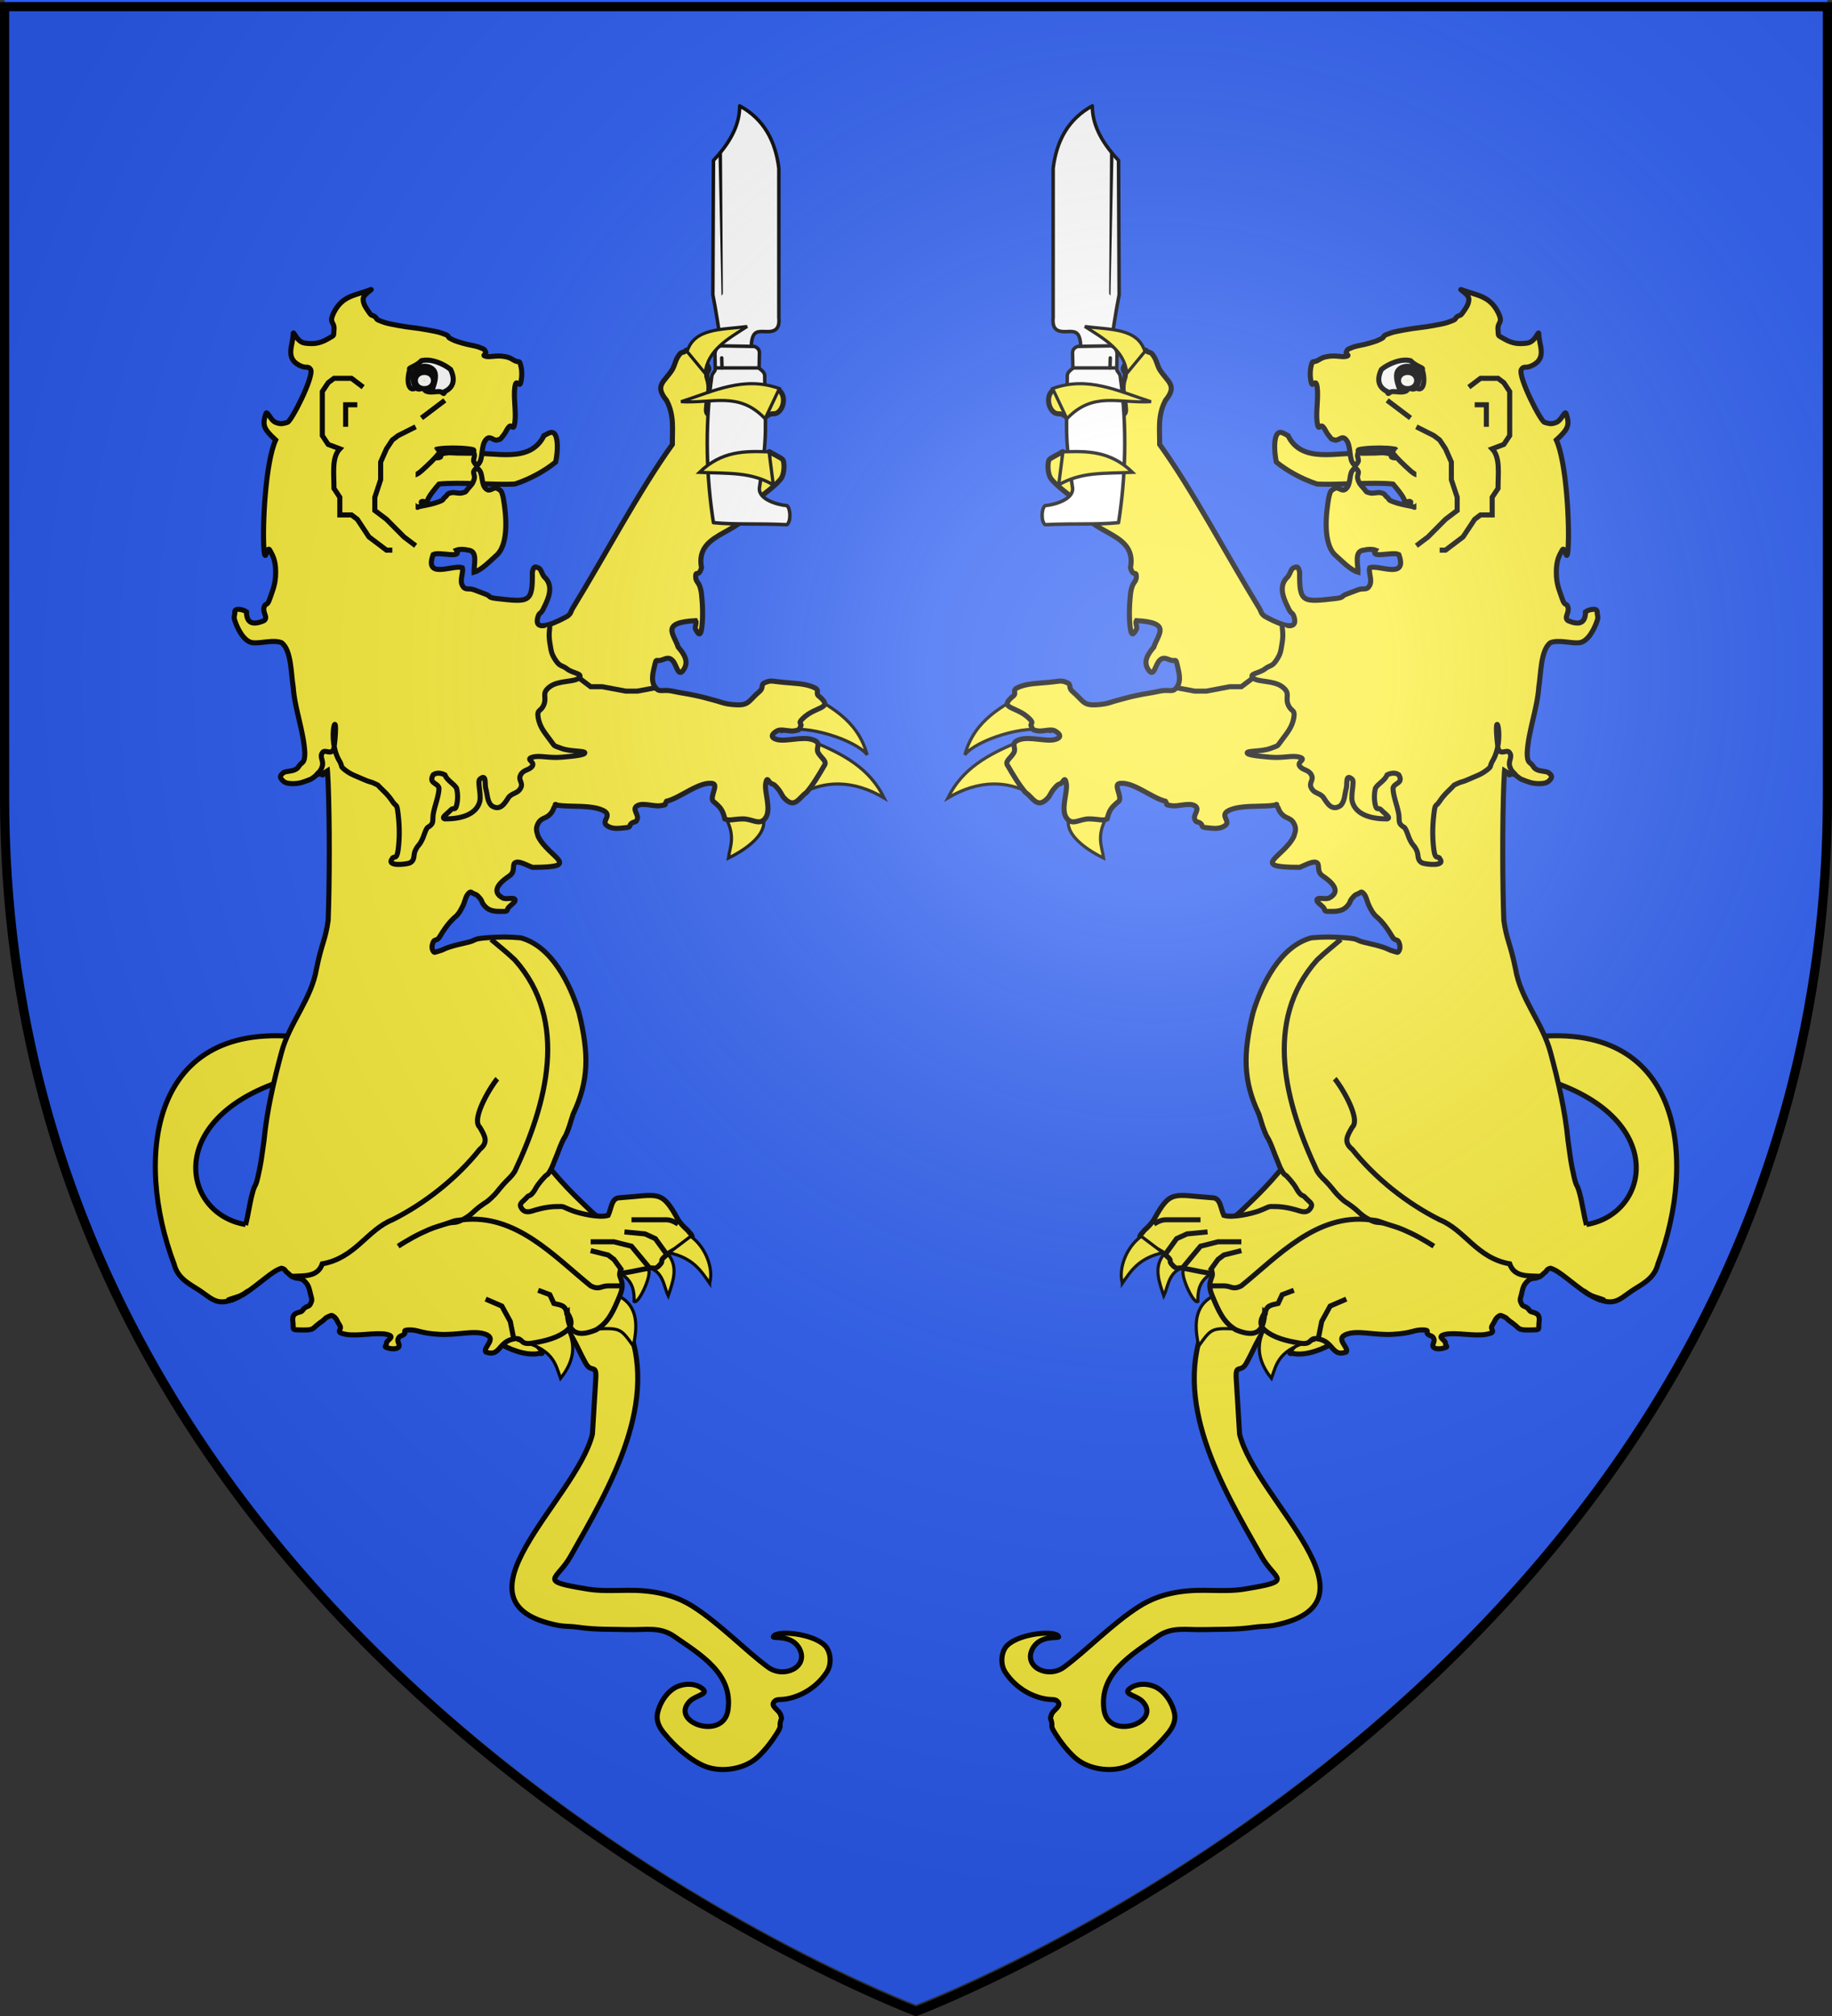
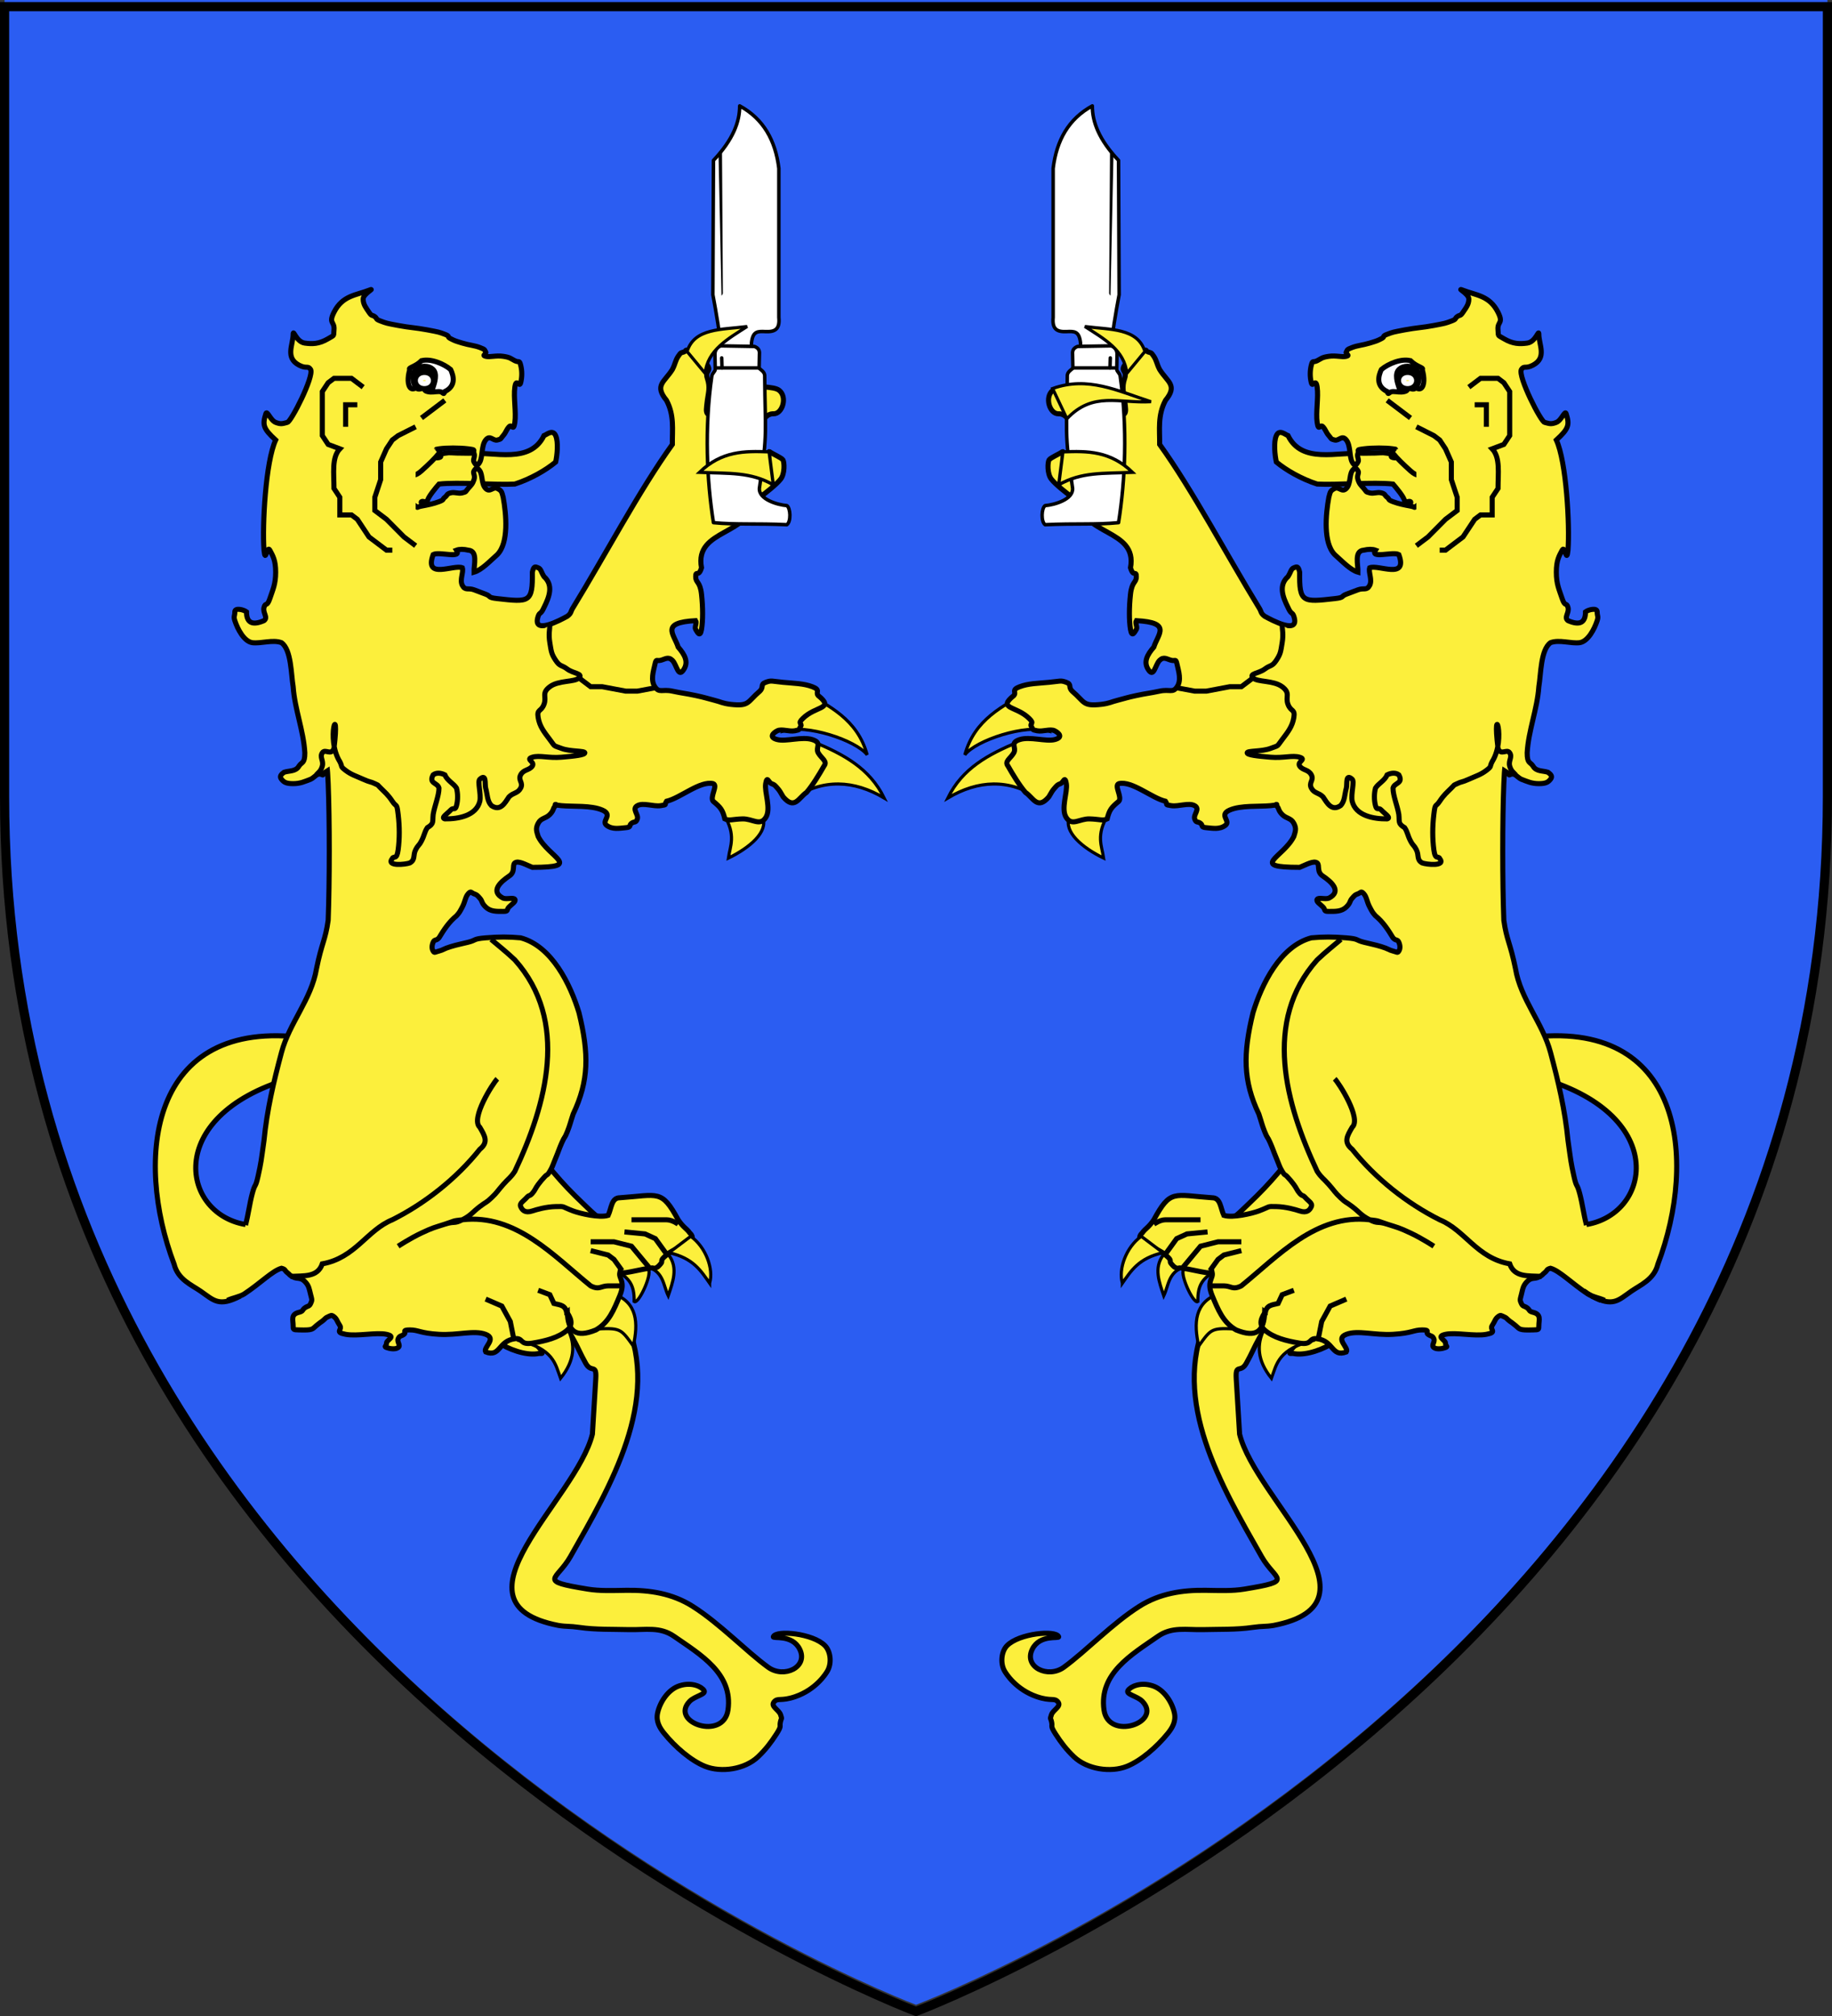
<svg xmlns="http://www.w3.org/2000/svg" xmlns:xlink="http://www.w3.org/1999/xlink" width="600" height="660" version="1.0">
  <rect width="100%" height="100%" fill="#333333" stroke="none" />
  <desc>Flag of Canton of Valais (Wallis)</desc>
  <defs>
    <radialGradient xlink:href="#b" id="c" cx="221.445" cy="226.331" r="300" fx="221.445" fy="226.331" gradientTransform="matrix(-1.353 0 0 1.349 677.63 -85.747)" gradientUnits="userSpaceOnUse" />
    <linearGradient id="b">
      <stop offset="0" style="stop-color:white;stop-opacity:.314" />
      <stop offset=".19" style="stop-color:white;stop-opacity:.251" />
      <stop offset=".6" style="stop-color:#6b6b6b;stop-opacity:.125" />
      <stop offset="1" style="stop-color:black;stop-opacity:.125" />
    </linearGradient>
  </defs>
  <g style="opacity:1;display:inline">
    <path d="M300 656.323s298.5-112.32 298.5-397.772V0H1.5V258.55C1.5 544.003 300 656.323 300 656.323" style="fill:#2b5df2;fill-opacity:1;fill-rule:evenodd;stroke:none;stroke-width:1px;stroke-linecap:butt;stroke-linejoin:miter;stroke-opacity:1" />
  </g>
  <g style="display:inline">
    <g style="opacity:1">
      <g style="opacity:1;display:inline">
        <path d="M0 0h600v660H0z" style="opacity:1;fill:none;fill-opacity:1;fill-rule:nonzero;stroke:none;stroke-width:7.56;stroke-linecap:round;stroke-linejoin:round;stroke-miterlimit:4;stroke-dasharray:none;stroke-opacity:1;display:inline" transform="translate(0 -2.177)" />
      </g>
    </g>
    <g style="opacity:1;display:inline">
      <path d="M-190.516 457.644c24.412-3.091 31.708-39.698-14.903-53.537-7.443.196-14.71 1.452-21.775 3.844-4.46 1.539-3.36 1.78-7.62 3.403-14.868 5.666-29.202 12.865-39.091 26.057-20.606 27.49 16.86 29.967 18.356 9.901.239-3.198 9.28 10.418 6.884 13.667-5.687 5.101-12.94 23.388-22.51 20.914-1.927.182-2.62-1.319-3.853.364s-.541 3.182-1.082 6.365c4.407 8.324-11.861 17.27-20.087 16.212-1.948-.488-2.554.688-1.342-1.663 7.87-8.6 8.805-14.496 4.328-25.463-1.05-2.585-1.386-3-2.771-6.002-1.386-3-1.786-5.424-2.771-6.002s-.606 1.176-1.169 3.69c-.563 2.513-.249 2.26-1.082 6.365s-1.104 5.697-2.25 10.055c-1.148 4.359-.834 4.105-2.338 7.379s-1.548 1.936-3.68 5.716c-2.131 3.78-2.716 5.625-4.848 9.405s-4.035-.143-3.68 5.716l1.227 20.212c5.977 24.171 54.606 61.9 12.441 70.061-3.205.514-3.878.175-7.706.727-6.046.872-11.965.643-18.01.804-6.196.166-11.436-1.171-16.666 2.468-9.596 6.676-21.598 13.558-19.74 26.916 1.59 11.436 21.53 4.635 14.07-3.117-1.873-1.946-6.202-2.547-5.282-3.976s4.509-3.166 8.961-1.74c4.107 1.315 7.143 5.824 8.053 9.978.669 3.054-.813 5.488-2.338 7.379-4.093 5.074-9.896 10.086-15.065 12.158-5.869 2.353-14.53 1.155-19.438-3.535-2.719-2.598-4.676-5.151-6.71-8.315-2.035-3.163-1.05-2.585-1.43-4.339-.378-1.754-.67-.831-.086-2.676s3.766-3.04 2.424-4.703c-1.342-1.662-2.468-.113-7.793-1.949-7.615-2.626-11.276-8.416-11.905-9.614-1.47-2.798-1.038-6.942.995-9.042 4.379-4.523 17.903-5.814 18.934-3.31.365.888-6.844-1.008-9.635 4.557-3.29 6.56 5.733 10.886 11.568 6.627 8.156-5.952 17.699-16.011 27.62-22.29 7.48-4.736 15.736-5.996 24.286-5.87 5.15.075 9.737.283 14.156-.441 18.765-3.077 11.35-3.118 6.37-11.879-14.754-25.95-33.276-57.197-20.298-86.423 2.984-6.718 3.723-4.378 6.19-7.743 2.468-3.364 2.782-3.617 3.68-5.715s.606-1.176-.086-2.677l-9.569-16.993c2.868-.941 3.832-1.032 7.62-3.403 3.787-2.37 2.846-1.61 7.532-6.08 4.686-4.468 7.49-7.417 11.212-11.794 3.723-4.378-3.517.779 3.68-5.716s16.612-14.094 25.108-20.264 3.496-1.449 8.875-4.417c11.871-8.703 24.507-13.034 38.37-16.947 5.358-1.036 8.433-1.425 14.793-1.825 57.429-7.713 62.596 44.558 48.072 82.843-1.401 5.697-6.396 7.612-9.803 9.991-4.809 3.359-6.624 5.787-14.426 1.762" style="fill:#fcef3c;fill-opacity:1;fill-rule:evenodd;stroke:#000;stroke-width:1.857px;stroke-linecap:butt;stroke-linejoin:miter;stroke-opacity:1" transform="matrix(.894 0 0 .894 688.997 -8.11)" />
      <path d="M-344.645 468.807c-3.388 4.645-1.36 9.812.293 14.774 1.824-3.785 1.587-8.504 7.288-10.533M-379.015 308.428c-1.924 5.321 4.714 11.023 12.627 14.879-.631-4.508-2.937-8.32 1.624-15.88zM-397.88 280.845c-10.652 4.486-20.2 9.477-25.58 20.447 11.12-6.594 22.39-7.07 33.115 0 .998.658-7.608-20.344-7.535-20.447zM-392.825 261.75c-10.6 5.84-20.806 10.725-24.411 23.742 4.057-5.31 22.29-11.402 30.773-8.715zM-324.23 482.842c-8.862 3.09-9.2 10.812-7.309 19.12 4.737-6.566 4.614-6.676 14.71-6.155zM-307.556 495.807c-2.846 5.555-2.59 11.48 2.65 18 1.939-5.3 2.466-10.868 15.895-14z" style="fill:#fcef3c;fill-opacity:1;fill-rule:evenodd;stroke:#000;stroke-width:1.151px;stroke-linecap:butt;stroke-linejoin:miter;stroke-opacity:1" transform="matrix(.894 0 0 .894 688.997 -8.11)" />
      <path d="M-336.698 473.807c-2.512.395 3.151 13.12 4.84 11.88-.16-6.366 2.066-8.4 5.71-10.88z" style="fill:#fcef3c;fill-opacity:1;fill-rule:evenodd;stroke:#000;stroke-width:1.151px;stroke-linecap:butt;stroke-linejoin:miter;stroke-opacity:1" transform="matrix(.894 0 0 .894 688.997 -8.11)" />
      <path d="M-260.37 176.658c-1.602-.403.535-1.21-2.136-1.613-2.672-.404-1.069 0-8.548 0-9.842-.476-22.698 3.922-27.781-6.454-1.069-.403-3.206-2.42-4.274 0s-.534 7.26 0 9.68c3.66 3.028 9.164 6.18 14.959 8.067 6.945.403 20.835-.807 27.78 0 .734.833 4.43 5.114 4.275 6.453.534.403 1.602-.404 2.137 0 .534.403-1.069 1.21 0 1.613s2.67.807 4.274 0c1.602-.807 1.602-.807 2.137-3.227s.534-3.63 0-6.453c-.535-2.823 0-2.823-2.137-4.84s-3.74-2.42-6.411-3.226c-2.672-.807-2.672.403-4.274 0z" style="fill:#fcef3c;fill-opacity:1;fill-rule:evenodd;stroke:#000;stroke-width:1.857px;stroke-linecap:butt;stroke-linejoin:miter;stroke-opacity:1" transform="matrix(.894 0 0 .894 688.997 -8.11)" />
      <path d="M-182.86 485.256c-1.795-.89-4.584-1.306-6.194-2.368-5.878-3.876-10.272-8.451-13.616-9.386-1.603.403-1.069.807-2.137 1.613-1.069.807-.535.807-2.137 1.614-1.603.806-2.672 0-4.274 1.613-1.603 1.613-1.603 2.823-2.137 4.84-.535 2.016-.535 2.016 0 3.226.534 1.21 1.068.807 2.137 1.614 1.068.806.507 1.213 2.137 1.613 3.13.77 2.137 2.794 2.137 4.84 0 1.613-.002 1.546-2.137 1.613-5.22.163-4.799-.268-6.411-1.613-1.655-1.38-1.069-.807-2.137-1.613-1.069-.807-1.069-1.21-2.137-1.614-1.069-.403-1.069-.806-2.137 0-1.069.807-1.069 1.614-2.137 3.227s2.137 2.42-2.137 3.226c-4.274.807-11.22-.806-14.96 0-3.74.807 0 2.017 0 3.227s1.07 1.21 0 1.613c-1.068.404-3.205.807-4.273 0-1.069-.806.534-2.016 0-3.226-.535-1.21-1.069-.807-2.137-1.614-1.069-.806 1.068-1.613-2.137-1.613s-3.74 1.21-10.685 1.613c-6.946.404-12.822-1.613-17.096 0-4.274 1.614 1.068 4.84 0 6.454-5.426 2.065-4.544-4.028-10.685-4.84-3.195-.474-1.603 2.408-6.411 1.613s-9.617-1.97-12.822-4.793c-3.206-2.823.307-6.216 0-6.5-.242 6.975-3.038 9.513-10.479 6.453-4.753-2.74-6.566-7.332-8.754-12.575-2.189-5.243.534-6.298 0-8.398s.534.404-2.137 0c-2.671-.403-5.877-1.21-8.548-1.613s-1.069.403-2.137 0-1.069-.403-2.137-1.613.717-.957-2.137-3.227c-2.71-2.825-12.4-4.459-8.548-8.066 1.252-1.764 2.291-1.916 4.274-4.84 6.106-11.238 7.15-9.054 21.37-8.066 3.102.006 3.022 3.75 4.274 6.453 3.297 1.008 10.39-.709 12.822-1.614 4.418-1.643 2.673-1.7 6.41-1.613 3.583.083 6.996 1.106 8.549 1.613 2.767.904 3.74-.403 4.274-1.613s-1.069-2.016-2.137-3.226-1.069-.404-2.137-1.614-1.029-1.734-2.137-3.226c-1.109-1.493-1.228-1.534-2.297-2.744-1.068-1.21-.949-.362-1.977-2.096s-1.029-2.198-2.137-4.84-1.228-3.31-2.297-5.73c-1.068-2.42-.949-1.349-1.977-3.95s-1.069-3.226-2.137-6.453c-5.794-12.18-5.815-22.065-2.137-37.105 3.114-10.291 9.933-24.386 21.37-27.426 4.274-.403 8.013-.403 12.822 0s3.205.806 6.41 1.613 3.74.807 6.412 1.613c2.67.807 2.67 1.21 4.274 1.614 1.602.403 1.602.806 2.137 0 .534-.807.534-2.017 0-3.227-.535-1.21-1.069-.403-2.137-1.613-1.874-3.08-3.672-5.823-6.411-8.067-1.069-1.21-1.069-1.21-2.137-3.226s-1.069-3.63-2.137-4.84-1.069-.403-2.137 0-1.069.403-2.137 1.613-.443 1.564-2.137 3.227c-1.727 1.695-3.984 1.619-6.411 1.613-2.137-.005-1.069-.508-2.137-1.613s-2.672-2-2.137-2.807c.534-.807 2.671.088 4.274-.42 4.976-2.55.767-6.09-2.137-8.066-2.485-1.57-1.083-4.023-2.137-4.84-1.264-.98-3.95.624-6.411 1.613-18.806-.004-6.039-3.524-2.137-11.293.534-1.846 1.068-2.823 0-4.84s-2.671-1.613-4.274-3.226-1.069-2.42-2.137-3.227 2.137-.403-2.137 0c-4.274.404-10.824-.19-14.96 1.614-4.134 1.803.556 3.987-1.58 5.6-2.138 1.613-4.691 1.043-6.967.853s-1.069-.807-2.137-1.614c-1.069-.806-1.603 0-2.137-1.613s2.137-3.63 0-4.84-5.877.404-8.548 0c-2.671-.403-1.2-.295-2.137-1.613-5.066-1.176-12.268-7.584-17.096-6.453-1.839.674 1.317 4.901 0 6.453-2.712 2.225-3.467 3.148-4.274 6.453-1.603.807-2.671.111-6.411 0-3.74-.11-6.411 2.783-8.548-.443s.534-9.347 0-12.463-1.069-.403-2.137 0-1.069.403-2.137 1.613-.973 1.341-2.137 3.227c-4.182 4.942-5.716.265-8.548-1.614-2.137-2.42-4.808-6.856-6.411-9.68-1.373-1.738.874-2.68 2.137-4.84 1.068-2.016-1.603-3.629 2.137-4.839s9.616.807 12.822 0 1.603-2.42 0-3.226c-1.603-.807-4.274.403-6.411 0-2.137-.404-1.407-.49-2.137-1.614s1.356-.869-.781-2.885c-4.733-4.717-11.81-3.403-5.63-8.408 1.068-1.21-1.069-2.016 2.137-3.226s6.41-1.21 10.685-1.614c4.274-.403 4.274-.806 6.41 0 2.138.807.535 1.614 2.138 3.227 4.742 4.023 3.733 5.612 10.685 4.84 3.205-.404 3.205-.807 6.41-1.613 3.206-.807 2.672-.807 6.412-1.614 3.74-.806 4.808-.806 8.548-1.613s4.808.807 6.41-1.613c1.604-2.42.535-5.647 0-8.067-.533-2.42-.533-1.21-2.136-1.613s-2.758-1.473-4.274 0c-1.674 1.626-2.11 6.797-4.274 3.227-1.602-2.644-.408-5.132 2.137-8.067 1.558-4.834 6.668-8.991-6.411-9.68-.534.807.534 2.42 0 3.227s-1.603 3.227-2.137 0-.534-8.066 0-12.906 2.137-4.034 2.137-6.453-1.069.403-2.137-3.227c2.726-14.611-18.645-11.448-19.233-25.813-.534-1.21 0 1.614-2.137 0-2.137-1.613-6.002-4.607-7.605-6.623s-1.387-6.265-.853-7.072 3.798-2.171 4.866-2.978c1.069-.806-.682 6.187 1.455 5.38 2.137-.806 3.205-1.21 6.41-1.613s4.81.807 6.412 0c1.603-.806.534-1.613 0-3.226-.534-1.614 0-2.017-2.137-3.227s-4.274-.807-6.411-1.613c-2.137-.807-.659-1.417-1.455-3.49-2.341-6.098-4.65-6.13-5.719-6.112-3.234.056-5.139-6.135-2.047-8.592 2.071-1.646 8.152-.762 11.358-2.779 3.205-2.017 4.274-.403 6.41 0 2.138.403 1.07 0 2.138 1.613 1.068 1.614 1.068 2.824 2.137 4.84s1.068 2.017 2.137 3.227 1.603 2.42 2.137 1.613.389-1.666 0-4.84c-.323-2.634-1.144-4.735 0-8.066.998-2.908-1.603-2.42 0-4.84s4.274-3.63 6.41-4.84c2.138-1.21 1.07-.403 2.138 0s1.068 0 2.137 1.613c1.068 1.614 1.068 2.824 2.137 4.84 2.905 4.632 6.694 5.713 2.137 11.293-2.925 5.523-2.083 10.69-2.137 16.133 12.096 16.808 24.663 40.656 36.329 59.692 1.068 1.613.534 2.016 2.137 3.226 2.528 1.407 13.062 7.066 10.685 0-.534-1.613-.924-.467-2.137-3.226-1.971-3.911-3.518-8.15 0-11.293 1.068-1.614 1.068-2.824 2.137-3.227s1.603-.807 2.137 1.613c-.144 11.145 1.059 11.02 12.822 9.68 3.74-.403 2.137-.807 4.274-1.613l4.274-1.614c2.137-.806 3.205.404 4.274-1.613s-.535-4.84 0-6.453c3.173-1.316 14.124 4.54 10.685-4.84-2.207-1.229-10.627 1.722-8.548-1.613-1.069-.403-2.672-.403-4.274 0-3.664.237-2.048 5.485-2.137 8.066-2.846-.823-5.757-3.993-8.548-6.453-4.224-4.331-3.287-14.681-2.137-20.973.534-2.016.534-2.42 2.137-3.226 1.602-.807 2.671 1.613 4.274 0 1.602-1.613 1.068-4.84 2.137-6.453s1.602-.807 2.137 0c.534.806-.535 1.613 0 3.226.534 1.614 1.068 2.017 2.137 3.227s.534 1.21 2.137 1.613 2.67-.403 4.274 0c1.602.403 1.068.807 2.137 1.613 1.068.807 0 .807 2.137 1.614 2.137.806 4.274 1.21 6.41 1.613 2.138.403 1.07.807 2.138 0s1.602-.807 2.137-3.227 1.068-4.033 0-6.453-1.603-.806-4.274-3.226-4.809-4.437-6.411-6.453c-1.603-2.017 2.67-1.21 0-1.614-2.672-.403-7.48-.403-10.685 0-3.206.404-1.603.404-2.137 1.614-.535 1.21.534 2.42 0 3.226-.535.807-1.069 2.017-2.137 0s-.535-6.05-2.137-8.066c-1.603-2.017-2.672.403-4.274 0-1.603-.404-1.069-.404-2.137-1.614s-1.069-2.016-2.137-3.226-1.603 2.017-2.137-1.613c-.535-3.63.534-9.277 0-12.907-.535-3.63-1.603.404-2.137-1.613-.535-2.017-.535-4.436 0-6.453.534-2.017.534-.807 2.137-1.613 1.602-.807 1.602-1.21 4.274-1.614 2.671-.403 4.808.404 6.41 0 1.603-.403-.534-.806 0-1.613.535-.807 0-.807 2.138-1.613 2.137-.807 3.74-.807 6.41-1.613 2.672-.807 2.672-.807 4.275-1.614 1.602-.806 0-.806 2.137-1.613s2.137-.807 6.41-1.613c4.275-.807 6.412-.807 10.686-1.614 4.274-.806 4.274-.806 6.41-1.613 2.138-.807 1.07-.807 2.138-1.613 1.068-.807 1.068 0 2.137-1.613 1.068-1.614 2.137-2.824 2.137-4.84s-4.866-4.294-2.137-3.227c4.753 1.858 9.719 1.903 12.822 8.067 2.128 4.228-.303 3.259 0 6.453.232 2.453-.374 1.736 2.137 3.226 3.398 2.017 5.897 1.965 8.548 1.614 3.202-.425 4.263-5.278 4.274-3.227.02 3.83 3.025 8.56-2.137 11.293-2.861 1.515-3.206 0-4.274 1.613-1.253 2.637 7.169 19.164 8.548 19.36 1.602.403 2.301.787 4.274 0 1.972-.788 3.143-4.663 3.615-3.149 1.241 3.988 1.035 5.355-3.615 9.602 3.682 7.933 4.943 31.096 4.274 40.332-.535 5.243-1.069-2.017-2.137 0s-2.137 3.63-2.137 8.066 1.068 6.453 2.137 9.68 1.602 1.21 2.137 3.227-1.603 3.63 0 4.84c4.574 1.99 6.41.496 6.41-3.227 1.07-.807 4.275-1.613 4.275 0s.534 1.613 0 3.226c-.983 3.013-3.322 7.595-6.411 8.067-3.206.403-7.48-1.21-10.685 0-3.628 2.616-3.489 11.52-4.274 16.133-.56 8.17-3.82 16.068-4.274 24.199 0 4.033 1.068 3.226 2.137 4.84 1.146 2.084 3.566 1.639 5.507 2.295 1.068.807 1.746 1.505.904 2.545-.843 1.039-1.603 1.613-4.274 1.613s-4.274-.807-6.411-1.613c-1.632-.758-2.349-2.601-4.274-1.614-1.069.807-1.603-10.083-2.137 3.227-.535 13.31-.535 35.895 0 50.012 1.016 7.31 2.34 8.23 4.274 17.746 1.864 11.216 9.934 19.821 12.822 30.652 2.89 10.775 5.322 21.09 6.41 32.266 1.07 7.663 1.07 8.066 2.138 12.906s1.068 2.42 2.137 6.453 1.43 7.577 2.498 11.61" style="fill:#fcef3c;fill-opacity:1;fill-rule:evenodd;stroke:#000;stroke-width:1.857px;stroke-linecap:butt;stroke-linejoin:miter;stroke-opacity:1" transform="matrix(.894 0 0 .894 688.997 -8.11)" />
      <path d="M-279.48 353.096c-2.167 1.869-5.434 4.397-8.67 7.476-20.014 22.422-11.588 52.817 0 77.438 1.602 2.42 2.137 2.42 4.274 4.84s2.137 2.823 4.274 4.84 1.602 1.21 4.274 3.226 3.205 3.227 6.41 4.84 2.672.403 6.412 1.613 4.274 1.21 8.548 3.227 8.548 4.84 8.548 4.84-4.274-2.824-8.548-4.84-4.809-2.017-8.548-3.227c-3.74-1.21-2.672-1.21-6.411-1.613-19.588-2.285-33.619 13.357-47.014 24.2-3.206 1.613-3.74 0-6.411 0h-4.274c-1.069 0 0 0 0 0" style="fill:none;fill-rule:evenodd;stroke:#000;stroke-width:1.857px;stroke-linecap:butt;stroke-linejoin:miter;stroke-opacity:1" transform="matrix(.894 0 0 .894 688.997 -8.11)" />
      <path d="m-262.506 155.685 8.548 6.453M-232.588 150.845l2.137-1.613 2.137-1.613h6.41l2.138 1.613 2.137 3.227v16.132l-2.137 3.227-4.274 1.613c3.024 3.167 2.137 8.96 2.137 14.52l-2.137 3.226v6.454h-4.274l-2.137 1.613-4.274 6.453-2.137 1.613-2.137 1.614-2.137 1.613h-2.137" style="fill:#fcef3c;fill-rule:evenodd;stroke:#000;stroke-width:1.857px;stroke-linecap:butt;stroke-linejoin:miter;stroke-opacity:1" transform="matrix(.894 0 0 .894 688.997 -8.11)" />
      <path d="m-251.821 165.365 6.41 3.226 2.138 1.614 2.137 3.226 2.137 4.84v6.453l2.137 6.453v4.84l-4.274 3.227-6.411 6.453-4.274 3.227M-215.492 292.814c-.535-.806-1.603-1.21-2.137-3.226-.535-2.017 1.068-3.227 0-4.84s-3.206 1.21-4.274-1.613c-2.252-18.31 3.21-3.708-2.137 4.84-1.069 2.016 0 1.613-2.137 3.226s-3.74 2.017-6.411 3.227c-2.672 1.21-2.672.806-4.274 1.613-1.603.807-.535 0-2.137 1.613-1.603 1.613-2.672 2.42-4.274 4.84-1.603 2.42-1.603.403-2.137 4.84-.535 4.436-.535 8.873 0 12.906.534 4.033 1.602 2.017 2.137 3.227 2.398 2.991-4.88 2.19-6.411 1.613-2.137-1.21-1.069-2.823-2.137-4.84s-1.069-1.21-2.137-3.226-1.069-3.227-2.137-4.84c-2.525-1.543-1.843-2.047-2.137-4.84-.535-3.227-2.137-6.857-2.137-9.68.537-2.046 3.9-1.586 2.137-4.84-1.069-.806-2.672-.806-4.274 0-.898 2.15-3.241 3.172-4.274 4.84-.535 2.017-.535 4.437 0 6.453.534 2.017 1.068.404 2.137 1.614s3.74 2.823 2.137 3.226c-4.896.052-11.488-1.098-12.822-6.453-.535-2.823.954-7.214 0-8.066-2.559-2.286-1.754 1.83-2.137 3.226-.686 2.5-.535 4.84-2.137 6.453-3.247 2.165-4.889-.939-6.411-3.226-1.603-1.614-3.206-1.21-4.274-3.227s1.068-2.823 0-4.84-3.206-1.613-4.274-3.226c-1.069-1.614 2.671-2.42 0-3.227s-5.877.404-10.685 0c-4.808-.403-8.548-.806-8.548-1.613s5.342-.403 8.548-1.613c3.205-1.21 2.137-.404 4.274-3.227s3.74-4.84 4.274-8.066-1.069-2.017-2.137-4.84 1.068-4.033-2.137-6.453-9.082-1.614-10.685-3.227 2.137-1.613 4.274-3.226c2.137-1.614 2.671-.807 4.274-3.227s1.603-3.227 2.137-6.453 0-4.84 0-6.453" style="fill:#fcef3c;fill-rule:evenodd;stroke:#000;stroke-width:1.857px;stroke-linecap:butt;stroke-linejoin:miter;stroke-opacity:1" transform="matrix(.894 0 0 .894 688.997 -8.11)" />
      <path d="m-339.87 260.89 6.843 1.272h4.274l8.548-1.613h4.274l4.274-3.227M-330.89 455.756h-12.822c-2.137 0-4.274 1.613-4.274 1.613M-337.26 473.106l6.37-7.67 6.41-1.614h8.549M-327.422 474.354l2.943-4.078 2.137-1.614 6.41-1.613M-343.67 468.235l4.03-5.57 3.79-1.735 7.539-.73M-307.223 490.72c.078-3.939 2.652-3.732 4.753-4.312l1.498-3.226 4.274-1.613M-287.786 499.481l1.29-6.47 3.103-5.66 5.928-2.556M-205.893 476.487c-5.05-.278-9.98.4-11.736-4.598-12.095-2.156-16.302-12.32-25.644-16.133-12.094-6.062-23.578-15.192-32.055-25.813-3.263-2.62-1.842-4.91 0-8.066 3.493-3.162-4.809-16.133-6.411-17.746" style="fill:#fcef3c;fill-rule:evenodd;stroke:#000;stroke-width:1.857px;stroke-linecap:butt;stroke-linejoin:miter;stroke-opacity:1" transform="matrix(.894 0 0 .894 688.997 -8.11)" />
      <path d="M-253.958 141.166c2.333 2.319 5.079 2.533 4.274 3.226.534 1.613 1.068 4.84 0 6.453s-2.672-.403-4.274 0c-1.603.404-.535 1.21-2.137 1.614-1.603.403-2.672 0-4.274 0-1.603 0-1.603 1.613-2.137 0-4.107-2-3.304-5.573-2.137-8.067 2.53-2.116 7.303-4.132 10.685-3.226z" style="fill:#fff;fill-rule:evenodd;stroke:#000;stroke-width:1.857px;stroke-linecap:butt;stroke-linejoin:miter;stroke-opacity:1" transform="matrix(.894 0 0 .894 688.997 -8.11)" />
      <path d="M-258.232 144.392c1.602-1.613 4.808-1.613 6.41 0s1.07 4.84 0 6.453c-1.068 1.614-2.67 0-4.273 0s-1.603 1.614-2.137 0c-.535-1.613-1.603-4.84 0-6.453z" style="fill:#000;fill-rule:evenodd;stroke:#000;stroke-width:1.857px;stroke-linecap:butt;stroke-linejoin:miter;stroke-opacity:1" transform="matrix(.894 0 0 .894 688.997 -8.11)" />
      <path d="M-230.451 157.298h4.274v8.067" style="fill:#fcef3c;fill-rule:evenodd;stroke:#000;stroke-width:1.857px;stroke-linecap:butt;stroke-linejoin:miter;stroke-opacity:1" transform="matrix(.894 0 0 .894 688.997 -8.11)" />
      <path d="M-256.095 147.619c.534-.404 1.602-.404 2.137 0 .534.403.534 1.21 0 1.613-.535.403-1.603.403-2.137 0a1.012 1.012 0 0 1 0-1.613z" style="fill:#fcef3c;fill-rule:evenodd;stroke:#fffeff;stroke-width:1.857px;stroke-linecap:butt;stroke-linejoin:miter;stroke-opacity:1" transform="matrix(.894 0 0 .894 688.997 -8.11)" />
      <path d="M-359.516 478.978c3.156-4.5 5.933-9.165 14.87-11.171l-7.947-6c-5.566 3.977-8.456 12.017-6.923 17.171z" style="fill:#fcef3c;fill-opacity:1;fill-rule:evenodd;stroke:#000;stroke-width:1.151px;stroke-linecap:butt;stroke-linejoin:miter;stroke-opacity:1" transform="matrix(.894 0 0 .894 688.997 -8.11)" />
      <path d="M-190.57 481.732c2.09 1.549 4.181 2.588 6.272 3.498" style="fill:#fcef3c;fill-rule:evenodd;stroke:#000;stroke-width:1.86;stroke-linecap:butt;stroke-linejoin:miter;stroke-miterlimit:4;stroke-dasharray:none;stroke-opacity:1" transform="matrix(.894 0 0 .894 688.997 -8.11)" />
      <path d="M366.18 444.927v-16.415c-1.114-10.42-5.328-10.146-12.122-9.85-7.705.325-12.394-1.78-11.364-12.121V278.757c2.912-23.9 13.177-42.427 33.588-53.538.004 13.776 5.677 28.912 22.476 46.72l.505 115.157c-2.966 15.692-5.784 32.409-8.081 52.78l-.253 6.566z" style="opacity:1;color:#000;fill:#fff;fill-opacity:1;fill-rule:nonzero;stroke:#000;stroke-width:3;stroke-linecap:round;stroke-linejoin:round;marker:none;marker-start:none;marker-mid:none;marker-end:none;stroke-miterlimit:4;stroke-dasharray:none;stroke-dashoffset:0;stroke-opacity:1;visibility:visible;display:inline;overflow:visible" transform="matrix(.382 0 0 .382 214.008 -51.367)" />
      <path d="M392.938 264.094a1.5 1.5 0 0 0-1.5 1.531l-.75 120.188c-.011.539 1.167 2.393 1.178 1.854l2.572-122.042a1.5 1.5 0 0 0-1.5-1.531" style="opacity:1;color:#000;fill:#000;fill-opacity:1;fill-rule:nonzero;stroke:none;stroke-width:3;stroke-linecap:round;stroke-linejoin:round;marker:none;stroke-miterlimit:4;stroke-dasharray:none;stroke-dashoffset:0;stroke-opacity:1;visibility:visible;display:inline;overflow:visible" transform="matrix(.382 0 0 .382 214.008 -51.367)" />
      <path d="M335.835 584.156c25.617-1.226 44.013.13 62.923-1.767 5.744-35.954 7.778-81.172 1.41-125.604-.369-2.566-3.027-3.883-2.926-5.969l.253-13.637c-.797-4.763-2.942-5.483-5.05-6.313l-28.79.505c-3.778 1.406-4.532 3.82-4.293 6.566l.252 12.122c-2.197 1.993-5.138 3.427-4.798 7.323-.256 46.833-2.824 46.268 4.546 95.48.8 9.719-15.903 14.346-23.527 14.92-3.207 2.076-3.715 13.807 0 16.374" style="opacity:1;color:#000;fill:#fff;fill-opacity:1;fill-rule:nonzero;stroke:#000;stroke-width:3;stroke-linecap:round;stroke-linejoin:round;marker:none;marker-start:none;marker-mid:none;marker-end:none;stroke-miterlimit:4;stroke-dasharray:none;stroke-dashoffset:0;stroke-opacity:1;visibility:visible;display:inline;overflow:visible" transform="matrix(.382 0 0 .382 214.008 -51.367)" />
      <path d="m391.434 449.806.253-8.586" style="opacity:1;color:#000;fill:none;fill-opacity:1;fill-rule:nonzero;stroke:#000;stroke-width:3;stroke-linecap:round;stroke-linejoin:round;marker:none;marker-start:none;marker-mid:none;marker-end:none;stroke-miterlimit:4;stroke-dasharray:none;stroke-dashoffset:0;stroke-opacity:1;visibility:visible;display:inline;overflow:visible" transform="matrix(.382 0 0 .382 214.008 -51.367)" />
      <path d="M359.614 449.806h37.376" style="opacity:1;color:#000;fill:none;fill-opacity:1;fill-rule:nonzero;stroke:#000;stroke-width:3;stroke-linecap:round;stroke-linejoin:round;marker:none;marker-start:none;marker-mid:none;marker-end:none;stroke-miterlimit:4;stroke-dasharray:none;stroke-dashoffset:0;stroke-opacity:1;visibility:visible;display:inline;overflow:visible" transform="matrix(.382 0 0 .382 214.008 -51.367)" />
      <path d="M-385.073 151.35c12.933-4.646 23.734.838 36.04 4.827-11.837.678-21.213-3.882-30.798 6.235z" style="fill:#fcef3c;fill-opacity:1;fill-rule:evenodd;stroke:#000;stroke-width:1.151px;stroke-linecap:butt;stroke-linejoin:miter;stroke-opacity:1;display:inline" transform="matrix(.894 0 0 .894 688.997 -8.11)" />
      <path d="M-351.269 137.807c-2.63-8.66-12.709-7.965-21.992-9.175 6.98 4.51 14.563 8.626 15.37 17.175z" style="fill:#fcef3c;fill-opacity:1;fill-rule:evenodd;stroke:#000;stroke-width:1.151px;stroke-linecap:butt;stroke-linejoin:miter;stroke-opacity:1" transform="matrix(.894 0 0 .894 688.997 -8.11)" />
      <path d="M-381.12 174.539c8.845-.322 17.224-.354 25.33 7.512-10.837.469-18.666-.232-27.052 4.558l1.599-12.495" style="fill:#fcef3c;fill-opacity:1;fill-rule:evenodd;stroke:#000;stroke-width:1.196px;stroke-linecap:butt;stroke-linejoin:miter;stroke-opacity:1" transform="matrix(.894 0 0 .894 688.997 -8.11)" />
    </g>
    <g style="opacity:1;display:inline">
      <path d="M-190.516 457.644c24.412-3.091 31.708-39.698-14.903-53.537-7.443.196-14.71 1.452-21.775 3.844-4.46 1.539-3.36 1.78-7.62 3.403-14.868 5.666-29.202 12.865-39.091 26.057-20.606 27.49 16.86 29.967 18.356 9.901.239-3.198 9.28 10.418 6.884 13.667-5.687 5.101-12.94 23.388-22.51 20.914-1.927.182-2.62-1.319-3.853.364s-.541 3.182-1.082 6.365c4.407 8.324-11.861 17.27-20.087 16.212-1.948-.488-2.554.688-1.342-1.663 7.87-8.6 8.805-14.496 4.328-25.463-1.05-2.585-1.386-3-2.771-6.002-1.386-3-1.786-5.424-2.771-6.002s-.606 1.176-1.169 3.69c-.563 2.513-.249 2.26-1.082 6.365s-1.104 5.697-2.25 10.055c-1.148 4.359-.834 4.105-2.338 7.379s-1.548 1.936-3.68 5.716c-2.131 3.78-2.716 5.625-4.848 9.405s-4.035-.143-3.68 5.716l1.227 20.212c5.977 24.171 54.606 61.9 12.441 70.061-3.205.514-3.878.175-7.706.727-6.046.872-11.965.643-18.01.804-6.196.166-11.436-1.171-16.666 2.468-9.596 6.676-21.598 13.558-19.74 26.916 1.59 11.436 21.53 4.635 14.07-3.117-1.873-1.946-6.202-2.547-5.282-3.976s4.509-3.166 8.961-1.74c4.107 1.315 7.143 5.824 8.053 9.978.669 3.054-.813 5.488-2.338 7.379-4.093 5.074-9.896 10.086-15.065 12.158-5.869 2.353-14.53 1.155-19.438-3.535-2.719-2.598-4.676-5.151-6.71-8.315-2.035-3.163-1.05-2.585-1.43-4.339-.378-1.754-.67-.831-.086-2.676s3.766-3.04 2.424-4.703c-1.342-1.662-2.468-.113-7.793-1.949-7.615-2.626-11.276-8.416-11.905-9.614-1.47-2.798-1.038-6.942.995-9.042 4.379-4.523 17.903-5.814 18.934-3.31.365.888-6.844-1.008-9.635 4.557-3.29 6.56 5.733 10.886 11.568 6.627 8.156-5.952 17.699-16.011 27.62-22.29 7.48-4.736 15.736-5.996 24.286-5.87 5.15.075 9.737.283 14.156-.441 18.765-3.077 11.35-3.118 6.37-11.879-14.754-25.95-33.276-57.197-20.298-86.423 2.984-6.718 3.723-4.378 6.19-7.743 2.468-3.364 2.782-3.617 3.68-5.715s.606-1.176-.086-2.677l-9.569-16.993c2.868-.941 3.832-1.032 7.62-3.403 3.787-2.37 2.846-1.61 7.532-6.08 4.686-4.468 7.49-7.417 11.212-11.794 3.723-4.378-3.517.779 3.68-5.716s16.612-14.094 25.108-20.264 3.496-1.449 8.875-4.417c11.871-8.703 24.507-13.034 38.37-16.947 5.358-1.036 8.433-1.425 14.793-1.825 57.429-7.713 62.596 44.558 48.072 82.843-1.401 5.697-6.396 7.612-9.803 9.991-4.809 3.359-6.624 5.787-14.426 1.762" style="fill:#fcef3c;fill-opacity:1;fill-rule:evenodd;stroke:#000;stroke-width:1.857px;stroke-linecap:butt;stroke-linejoin:miter;stroke-opacity:1" transform="matrix(-.894 0 0 .894 -88.997 -8.11)" />
      <path d="M-344.645 468.807c-3.388 4.645-1.36 9.812.293 14.774 1.824-3.785 1.587-8.504 7.288-10.533M-379.015 308.428c-1.924 5.321 4.714 11.023 12.627 14.879-.631-4.508-2.937-8.32 1.624-15.88zM-397.88 280.845c-10.652 4.486-20.2 9.477-25.58 20.447 11.12-6.594 22.39-7.07 33.115 0 .998.658-7.608-20.344-7.535-20.447zM-392.825 261.75c-10.6 5.84-20.806 10.725-24.411 23.742 4.057-5.31 22.29-11.402 30.773-8.715zM-324.23 482.842c-8.862 3.09-9.2 10.812-7.309 19.12 4.737-6.566 4.614-6.676 14.71-6.155zM-307.556 495.807c-2.846 5.555-2.59 11.48 2.65 18 1.939-5.3 2.466-10.868 15.895-14z" style="fill:#fcef3c;fill-opacity:1;fill-rule:evenodd;stroke:#000;stroke-width:1.151px;stroke-linecap:butt;stroke-linejoin:miter;stroke-opacity:1" transform="matrix(-.894 0 0 .894 -88.997 -8.11)" />
      <path d="M-336.698 473.807c-2.512.395 3.151 13.12 4.84 11.88-.16-6.366 2.066-8.4 5.71-10.88z" style="fill:#fcef3c;fill-opacity:1;fill-rule:evenodd;stroke:#000;stroke-width:1.151px;stroke-linecap:butt;stroke-linejoin:miter;stroke-opacity:1" transform="matrix(-.894 0 0 .894 -88.997 -8.11)" />
      <path d="M-260.37 176.658c-1.602-.403.535-1.21-2.136-1.613-2.672-.404-1.069 0-8.548 0-9.842-.476-22.698 3.922-27.781-6.454-1.069-.403-3.206-2.42-4.274 0s-.534 7.26 0 9.68c3.66 3.028 9.164 6.18 14.959 8.067 6.945.403 20.835-.807 27.78 0 .734.833 4.43 5.114 4.275 6.453.534.403 1.602-.404 2.137 0 .534.403-1.069 1.21 0 1.613s2.67.807 4.274 0c1.602-.807 1.602-.807 2.137-3.227s.534-3.63 0-6.453c-.535-2.823 0-2.823-2.137-4.84s-3.74-2.42-6.411-3.226c-2.672-.807-2.672.403-4.274 0z" style="fill:#fcef3c;fill-opacity:1;fill-rule:evenodd;stroke:#000;stroke-width:1.857px;stroke-linecap:butt;stroke-linejoin:miter;stroke-opacity:1" transform="matrix(-.894 0 0 .894 -88.997 -8.11)" />
      <path d="M-182.86 485.256c-1.795-.89-4.584-1.306-6.194-2.368-5.878-3.876-10.272-8.451-13.616-9.386-1.603.403-1.069.807-2.137 1.613-1.069.807-.535.807-2.137 1.614-1.603.806-2.672 0-4.274 1.613-1.603 1.613-1.603 2.823-2.137 4.84-.535 2.016-.535 2.016 0 3.226.534 1.21 1.068.807 2.137 1.614 1.068.806.507 1.213 2.137 1.613 3.13.77 2.137 2.794 2.137 4.84 0 1.613-.002 1.546-2.137 1.613-5.22.163-4.799-.268-6.411-1.613-1.655-1.38-1.069-.807-2.137-1.613-1.069-.807-1.069-1.21-2.137-1.614-1.069-.403-1.069-.806-2.137 0-1.069.807-1.069 1.614-2.137 3.227s2.137 2.42-2.137 3.226c-4.274.807-11.22-.806-14.96 0-3.74.807 0 2.017 0 3.227s1.07 1.21 0 1.613c-1.068.404-3.205.807-4.273 0-1.069-.806.534-2.016 0-3.226-.535-1.21-1.069-.807-2.137-1.614-1.069-.806 1.068-1.613-2.137-1.613s-3.74 1.21-10.685 1.613c-6.946.404-12.822-1.613-17.096 0-4.274 1.614 1.068 4.84 0 6.454-5.426 2.065-4.544-4.028-10.685-4.84-3.195-.474-1.603 2.408-6.411 1.613s-9.617-1.97-12.822-4.793c-3.206-2.823.307-6.216 0-6.5-.242 6.975-3.038 9.513-10.479 6.453-4.753-2.74-6.566-7.332-8.754-12.575-2.189-5.243.534-6.298 0-8.398s.534.404-2.137 0c-2.671-.403-5.877-1.21-8.548-1.613s-1.069.403-2.137 0-1.069-.403-2.137-1.613.717-.957-2.137-3.227c-2.71-2.825-12.4-4.459-8.548-8.066 1.252-1.764 2.291-1.916 4.274-4.84 6.106-11.238 7.15-9.054 21.37-8.066 3.102.006 3.022 3.75 4.274 6.453 3.297 1.008 10.39-.709 12.822-1.614 4.418-1.643 2.673-1.7 6.41-1.613 3.583.083 6.996 1.106 8.549 1.613 2.767.904 3.74-.403 4.274-1.613s-1.069-2.016-2.137-3.226-1.069-.404-2.137-1.614-1.029-1.734-2.137-3.226c-1.109-1.493-1.228-1.534-2.297-2.744-1.068-1.21-.949-.362-1.977-2.096s-1.029-2.198-2.137-4.84-1.228-3.31-2.297-5.73c-1.068-2.42-.949-1.349-1.977-3.95s-1.069-3.226-2.137-6.453c-5.794-12.18-5.815-22.065-2.137-37.105 3.114-10.291 9.933-24.386 21.37-27.426 4.274-.403 8.013-.403 12.822 0s3.205.806 6.41 1.613 3.74.807 6.412 1.613c2.67.807 2.67 1.21 4.274 1.614 1.602.403 1.602.806 2.137 0 .534-.807.534-2.017 0-3.227-.535-1.21-1.069-.403-2.137-1.613-1.874-3.08-3.672-5.823-6.411-8.067-1.069-1.21-1.069-1.21-2.137-3.226s-1.069-3.63-2.137-4.84-1.069-.403-2.137 0-1.069.403-2.137 1.613-.443 1.564-2.137 3.227c-1.727 1.695-3.984 1.619-6.411 1.613-2.137-.005-1.069-.508-2.137-1.613s-2.672-2-2.137-2.807c.534-.807 2.671.088 4.274-.42 4.976-2.55.767-6.09-2.137-8.066-2.485-1.57-1.083-4.023-2.137-4.84-1.264-.98-3.95.624-6.411 1.613-18.806-.004-6.039-3.524-2.137-11.293.534-1.846 1.068-2.823 0-4.84s-2.671-1.613-4.274-3.226-1.069-2.42-2.137-3.227 2.137-.403-2.137 0c-4.274.404-10.824-.19-14.96 1.614-4.134 1.803.556 3.987-1.58 5.6-2.138 1.613-4.691 1.043-6.967.853s-1.069-.807-2.137-1.614c-1.069-.806-1.603 0-2.137-1.613s2.137-3.63 0-4.84-5.877.404-8.548 0c-2.671-.403-1.2-.295-2.137-1.613-5.066-1.176-12.268-7.584-17.096-6.453-1.839.674 1.317 4.901 0 6.453-2.712 2.225-3.467 3.148-4.274 6.453-1.603.807-2.671.111-6.411 0-3.74-.11-6.411 2.783-8.548-.443s.534-9.347 0-12.463-1.069-.403-2.137 0-1.069.403-2.137 1.613-.973 1.341-2.137 3.227c-4.182 4.942-5.716.265-8.548-1.614-2.137-2.42-4.808-6.856-6.411-9.68-1.373-1.738.874-2.68 2.137-4.84 1.068-2.016-1.603-3.629 2.137-4.839s9.616.807 12.822 0 1.603-2.42 0-3.226c-1.603-.807-4.274.403-6.411 0-2.137-.404-1.407-.49-2.137-1.614s1.356-.869-.781-2.885c-4.733-4.717-11.81-3.403-5.63-8.408 1.068-1.21-1.069-2.016 2.137-3.226s6.41-1.21 10.685-1.614c4.274-.403 4.274-.806 6.41 0 2.138.807.535 1.614 2.138 3.227 4.742 4.023 3.733 5.612 10.685 4.84 3.205-.404 3.205-.807 6.41-1.613 3.206-.807 2.672-.807 6.412-1.614 3.74-.806 4.808-.806 8.548-1.613s4.808.807 6.41-1.613c1.604-2.42.535-5.647 0-8.067-.533-2.42-.533-1.21-2.136-1.613s-2.758-1.473-4.274 0c-1.674 1.626-2.11 6.797-4.274 3.227-1.602-2.644-.408-5.132 2.137-8.067 1.558-4.834 6.668-8.991-6.411-9.68-.534.807.534 2.42 0 3.227s-1.603 3.227-2.137 0-.534-8.066 0-12.906 2.137-4.034 2.137-6.453-1.069.403-2.137-3.227c2.726-14.611-18.645-11.448-19.233-25.813-.534-1.21 0 1.614-2.137 0-2.137-1.613-6.002-4.607-7.605-6.623s-1.387-6.265-.853-7.072 3.798-2.171 4.866-2.978c1.069-.806-.682 6.187 1.455 5.38 2.137-.806 3.205-1.21 6.41-1.613s4.81.807 6.412 0c1.603-.806.534-1.613 0-3.226-.534-1.614 0-2.017-2.137-3.227s-4.274-.807-6.411-1.613c-2.137-.807-.659-1.417-1.455-3.49-2.341-6.098-4.65-6.13-5.719-6.112-3.234.056-5.139-6.135-2.047-8.592 2.071-1.646 8.152-.762 11.358-2.779 3.205-2.017 4.274-.403 6.41 0 2.138.403 1.07 0 2.138 1.613 1.068 1.614 1.068 2.824 2.137 4.84s1.068 2.017 2.137 3.227 1.603 2.42 2.137 1.613.389-1.666 0-4.84c-.323-2.634-1.144-4.735 0-8.066.998-2.908-1.603-2.42 0-4.84s4.274-3.63 6.41-4.84c2.138-1.21 1.07-.403 2.138 0s1.068 0 2.137 1.613c1.068 1.614 1.068 2.824 2.137 4.84 2.905 4.632 6.694 5.713 2.137 11.293-2.925 5.523-2.083 10.69-2.137 16.133 12.096 16.808 24.663 40.656 36.329 59.692 1.068 1.613.534 2.016 2.137 3.226 2.528 1.407 13.062 7.066 10.685 0-.534-1.613-.924-.467-2.137-3.226-1.971-3.911-3.518-8.15 0-11.293 1.068-1.614 1.068-2.824 2.137-3.227s1.603-.807 2.137 1.613c-.144 11.145 1.059 11.02 12.822 9.68 3.74-.403 2.137-.807 4.274-1.613l4.274-1.614c2.137-.806 3.205.404 4.274-1.613s-.535-4.84 0-6.453c3.173-1.316 14.124 4.54 10.685-4.84-2.207-1.229-10.627 1.722-8.548-1.613-1.069-.403-2.672-.403-4.274 0-3.664.237-2.048 5.485-2.137 8.066-2.846-.823-5.757-3.993-8.548-6.453-4.224-4.331-3.287-14.681-2.137-20.973.534-2.016.534-2.42 2.137-3.226 1.602-.807 2.671 1.613 4.274 0 1.602-1.613 1.068-4.84 2.137-6.453s1.602-.807 2.137 0c.534.806-.535 1.613 0 3.226.534 1.614 1.068 2.017 2.137 3.227s.534 1.21 2.137 1.613 2.67-.403 4.274 0c1.602.403 1.068.807 2.137 1.613 1.068.807 0 .807 2.137 1.614 2.137.806 4.274 1.21 6.41 1.613 2.138.403 1.07.807 2.138 0s1.602-.807 2.137-3.227 1.068-4.033 0-6.453-1.603-.806-4.274-3.226-4.809-4.437-6.411-6.453c-1.603-2.017 2.67-1.21 0-1.614-2.672-.403-7.48-.403-10.685 0-3.206.404-1.603.404-2.137 1.614-.535 1.21.534 2.42 0 3.226-.535.807-1.069 2.017-2.137 0s-.535-6.05-2.137-8.066c-1.603-2.017-2.672.403-4.274 0-1.603-.404-1.069-.404-2.137-1.614s-1.069-2.016-2.137-3.226-1.603 2.017-2.137-1.613c-.535-3.63.534-9.277 0-12.907-.535-3.63-1.603.404-2.137-1.613-.535-2.017-.535-4.436 0-6.453.534-2.017.534-.807 2.137-1.613 1.602-.807 1.602-1.21 4.274-1.614 2.671-.403 4.808.404 6.41 0 1.603-.403-.534-.806 0-1.613.535-.807 0-.807 2.138-1.613 2.137-.807 3.74-.807 6.41-1.613 2.672-.807 2.672-.807 4.275-1.614 1.602-.806 0-.806 2.137-1.613s2.137-.807 6.41-1.613c4.275-.807 6.412-.807 10.686-1.614 4.274-.806 4.274-.806 6.41-1.613 2.138-.807 1.07-.807 2.138-1.613 1.068-.807 1.068 0 2.137-1.613 1.068-1.614 2.137-2.824 2.137-4.84s-4.866-4.294-2.137-3.227c4.753 1.858 9.719 1.903 12.822 8.067 2.128 4.228-.303 3.259 0 6.453.232 2.453-.374 1.736 2.137 3.226 3.398 2.017 5.897 1.965 8.548 1.614 3.202-.425 4.263-5.278 4.274-3.227.02 3.83 3.025 8.56-2.137 11.293-2.861 1.515-3.206 0-4.274 1.613-1.253 2.637 7.169 19.164 8.548 19.36 1.602.403 2.301.787 4.274 0 1.972-.788 3.143-4.663 3.615-3.149 1.241 3.988 1.035 5.355-3.615 9.602 3.682 7.933 4.943 31.096 4.274 40.332-.535 5.243-1.069-2.017-2.137 0s-2.137 3.63-2.137 8.066 1.068 6.453 2.137 9.68 1.602 1.21 2.137 3.227-1.603 3.63 0 4.84c4.574 1.99 6.41.496 6.41-3.227 1.07-.807 4.275-1.613 4.275 0s.534 1.613 0 3.226c-.983 3.013-3.322 7.595-6.411 8.067-3.206.403-7.48-1.21-10.685 0-3.628 2.616-3.489 11.52-4.274 16.133-.56 8.17-3.82 16.068-4.274 24.199 0 4.033 1.068 3.226 2.137 4.84 1.146 2.084 3.566 1.639 5.507 2.295 1.068.807 1.746 1.505.904 2.545-.843 1.039-1.603 1.613-4.274 1.613s-4.274-.807-6.411-1.613c-1.632-.758-2.349-2.601-4.274-1.614-1.069.807-1.603-10.083-2.137 3.227-.535 13.31-.535 35.895 0 50.012 1.016 7.31 2.34 8.23 4.274 17.746 1.864 11.216 9.934 19.821 12.822 30.652 2.89 10.775 5.322 21.09 6.41 32.266 1.07 7.663 1.07 8.066 2.138 12.906s1.068 2.42 2.137 6.453 1.43 7.577 2.498 11.61" style="fill:#fcef3c;fill-opacity:1;fill-rule:evenodd;stroke:#000;stroke-width:1.857px;stroke-linecap:butt;stroke-linejoin:miter;stroke-opacity:1" transform="matrix(-.894 0 0 .894 -88.997 -8.11)" />
      <path d="M-279.48 353.096c-2.167 1.869-5.434 4.397-8.67 7.476-20.014 22.422-11.588 52.817 0 77.438 1.602 2.42 2.137 2.42 4.274 4.84s2.137 2.823 4.274 4.84 1.602 1.21 4.274 3.226 3.205 3.227 6.41 4.84 2.672.403 6.412 1.613 4.274 1.21 8.548 3.227 8.548 4.84 8.548 4.84-4.274-2.824-8.548-4.84-4.809-2.017-8.548-3.227c-3.74-1.21-2.672-1.21-6.411-1.613-19.588-2.285-33.619 13.357-47.014 24.2-3.206 1.613-3.74 0-6.411 0h-4.274c-1.069 0 0 0 0 0" style="fill:none;fill-rule:evenodd;stroke:#000;stroke-width:1.857px;stroke-linecap:butt;stroke-linejoin:miter;stroke-opacity:1" transform="matrix(-.894 0 0 .894 -88.997 -8.11)" />
      <path d="m-262.506 155.685 8.548 6.453M-232.588 150.845l2.137-1.613 2.137-1.613h6.41l2.138 1.613 2.137 3.227v16.132l-2.137 3.227-4.274 1.613c3.024 3.167 2.137 8.96 2.137 14.52l-2.137 3.226v6.454h-4.274l-2.137 1.613-4.274 6.453-2.137 1.613-2.137 1.614-2.137 1.613h-2.137" style="fill:#fcef3c;fill-rule:evenodd;stroke:#000;stroke-width:1.857px;stroke-linecap:butt;stroke-linejoin:miter;stroke-opacity:1" transform="matrix(-.894 0 0 .894 -88.997 -8.11)" />
      <path d="m-251.821 165.365 6.41 3.226 2.138 1.614 2.137 3.226 2.137 4.84v6.453l2.137 6.453v4.84l-4.274 3.227-6.411 6.453-4.274 3.227M-215.492 292.814c-.535-.806-1.603-1.21-2.137-3.226-.535-2.017 1.068-3.227 0-4.84s-3.206 1.21-4.274-1.613c-2.252-18.31 3.21-3.708-2.137 4.84-1.069 2.016 0 1.613-2.137 3.226s-3.74 2.017-6.411 3.227c-2.672 1.21-2.672.806-4.274 1.613-1.603.807-.535 0-2.137 1.613-1.603 1.613-2.672 2.42-4.274 4.84-1.603 2.42-1.603.403-2.137 4.84-.535 4.436-.535 8.873 0 12.906.534 4.033 1.602 2.017 2.137 3.227 2.398 2.991-4.88 2.19-6.411 1.613-2.137-1.21-1.069-2.823-2.137-4.84s-1.069-1.21-2.137-3.226-1.069-3.227-2.137-4.84c-2.525-1.543-1.843-2.047-2.137-4.84-.535-3.227-2.137-6.857-2.137-9.68.537-2.046 3.9-1.586 2.137-4.84-1.069-.806-2.672-.806-4.274 0-.898 2.15-3.241 3.172-4.274 4.84-.535 2.017-.535 4.437 0 6.453.534 2.017 1.068.404 2.137 1.614s3.74 2.823 2.137 3.226c-4.896.052-11.488-1.098-12.822-6.453-.535-2.823.954-7.214 0-8.066-2.559-2.286-1.754 1.83-2.137 3.226-.686 2.5-.535 4.84-2.137 6.453-3.247 2.165-4.889-.939-6.411-3.226-1.603-1.614-3.206-1.21-4.274-3.227s1.068-2.823 0-4.84-3.206-1.613-4.274-3.226c-1.069-1.614 2.671-2.42 0-3.227s-5.877.404-10.685 0c-4.808-.403-8.548-.806-8.548-1.613s5.342-.403 8.548-1.613c3.205-1.21 2.137-.404 4.274-3.227s3.74-4.84 4.274-8.066-1.069-2.017-2.137-4.84 1.068-4.033-2.137-6.453-9.082-1.614-10.685-3.227 2.137-1.613 4.274-3.226c2.137-1.614 2.671-.807 4.274-3.227s1.603-3.227 2.137-6.453 0-4.84 0-6.453" style="fill:#fcef3c;fill-rule:evenodd;stroke:#000;stroke-width:1.857px;stroke-linecap:butt;stroke-linejoin:miter;stroke-opacity:1" transform="matrix(-.894 0 0 .894 -88.997 -8.11)" />
      <path d="m-339.87 260.89 6.843 1.272h4.274l8.548-1.613h4.274l4.274-3.227M-330.89 455.756h-12.822c-2.137 0-4.274 1.613-4.274 1.613M-337.26 473.106l6.37-7.67 6.41-1.614h8.549M-327.422 474.354l2.943-4.078 2.137-1.614 6.41-1.613M-343.67 468.235l4.03-5.57 3.79-1.735 7.539-.73M-307.223 490.72c.078-3.939 2.652-3.732 4.753-4.312l1.498-3.226 4.274-1.613M-287.786 499.481l1.29-6.47 3.103-5.66 5.928-2.556M-205.893 476.487c-5.05-.278-9.98.4-11.736-4.598-12.095-2.156-16.302-12.32-25.644-16.133-12.094-6.062-23.578-15.192-32.055-25.813-3.263-2.62-1.842-4.91 0-8.066 3.493-3.162-4.809-16.133-6.411-17.746" style="fill:#fcef3c;fill-rule:evenodd;stroke:#000;stroke-width:1.857px;stroke-linecap:butt;stroke-linejoin:miter;stroke-opacity:1" transform="matrix(-.894 0 0 .894 -88.997 -8.11)" />
      <path d="M-253.958 141.166c2.333 2.319 5.079 2.533 4.274 3.226.534 1.613 1.068 4.84 0 6.453s-2.672-.403-4.274 0c-1.603.404-.535 1.21-2.137 1.614-1.603.403-2.672 0-4.274 0-1.603 0-1.603 1.613-2.137 0-4.107-2-3.304-5.573-2.137-8.067 2.53-2.116 7.303-4.132 10.685-3.226z" style="fill:#fff;fill-rule:evenodd;stroke:#000;stroke-width:1.857px;stroke-linecap:butt;stroke-linejoin:miter;stroke-opacity:1" transform="matrix(-.894 0 0 .894 -88.997 -8.11)" />
      <path d="M-258.232 144.392c1.602-1.613 4.808-1.613 6.41 0s1.07 4.84 0 6.453c-1.068 1.614-2.67 0-4.273 0s-1.603 1.614-2.137 0c-.535-1.613-1.603-4.84 0-6.453z" style="fill:#000;fill-rule:evenodd;stroke:#000;stroke-width:1.857px;stroke-linecap:butt;stroke-linejoin:miter;stroke-opacity:1" transform="matrix(-.894 0 0 .894 -88.997 -8.11)" />
      <path d="M-230.451 157.298h4.274v8.067" style="fill:#fcef3c;fill-rule:evenodd;stroke:#000;stroke-width:1.857px;stroke-linecap:butt;stroke-linejoin:miter;stroke-opacity:1" transform="matrix(-.894 0 0 .894 -88.997 -8.11)" />
      <path d="M-256.095 147.619c.534-.404 1.602-.404 2.137 0 .534.403.534 1.21 0 1.613-.535.403-1.603.403-2.137 0a1.012 1.012 0 0 1 0-1.613z" style="fill:#fcef3c;fill-rule:evenodd;stroke:#fffeff;stroke-width:1.857px;stroke-linecap:butt;stroke-linejoin:miter;stroke-opacity:1" transform="matrix(-.894 0 0 .894 -88.997 -8.11)" />
      <path d="M-359.516 478.978c3.156-4.5 5.933-9.165 14.87-11.171l-7.947-6c-5.566 3.977-8.456 12.017-6.923 17.171z" style="fill:#fcef3c;fill-opacity:1;fill-rule:evenodd;stroke:#000;stroke-width:1.151px;stroke-linecap:butt;stroke-linejoin:miter;stroke-opacity:1" transform="matrix(-.894 0 0 .894 -88.997 -8.11)" />
-       <path d="M-190.57 481.732c2.09 1.549 4.181 2.588 6.272 3.498" style="fill:#fcef3c;fill-rule:evenodd;stroke:#000;stroke-width:1.86;stroke-linecap:butt;stroke-linejoin:miter;stroke-miterlimit:4;stroke-dasharray:none;stroke-opacity:1" transform="matrix(-.894 0 0 .894 -88.997 -8.11)" />
      <path d="M366.18 444.927v-16.415c-1.114-10.42-5.328-10.146-12.122-9.85-7.705.325-12.394-1.78-11.364-12.121V278.757c2.912-23.9 13.177-42.427 33.588-53.538.004 13.776 5.677 28.912 22.476 46.72l.505 115.157c-2.966 15.692-5.784 32.409-8.081 52.78l-.253 6.566z" style="opacity:1;color:#000;fill:#fff;fill-opacity:1;fill-rule:nonzero;stroke:#000;stroke-width:3;stroke-linecap:round;stroke-linejoin:round;marker:none;marker-start:none;marker-mid:none;marker-end:none;stroke-miterlimit:4;stroke-dasharray:none;stroke-dashoffset:0;stroke-opacity:1;visibility:visible;display:inline;overflow:visible" transform="matrix(-.382 0 0 .382 385.993 -51.367)" />
      <path d="M392.938 264.094a1.5 1.5 0 0 0-1.5 1.531l-.75 120.188c-.011.539 1.167 2.393 1.178 1.854l2.572-122.042a1.5 1.5 0 0 0-1.5-1.531" style="opacity:1;color:#000;fill:#000;fill-opacity:1;fill-rule:nonzero;stroke:none;stroke-width:3;stroke-linecap:round;stroke-linejoin:round;marker:none;stroke-miterlimit:4;stroke-dasharray:none;stroke-dashoffset:0;stroke-opacity:1;visibility:visible;display:inline;overflow:visible" transform="matrix(-.382 0 0 .382 385.993 -51.367)" />
      <path d="M335.835 584.156c25.617-1.226 44.013.13 62.923-1.767 5.744-35.954 7.778-81.172 1.41-125.604-.369-2.566-3.027-3.883-2.926-5.969l.253-13.637c-.797-4.763-2.942-5.483-5.05-6.313l-28.79.505c-3.778 1.406-4.532 3.82-4.293 6.566l.252 12.122c-2.197 1.993-5.138 3.427-4.798 7.323-.256 46.833-2.824 46.268 4.546 95.48.8 9.719-15.903 14.346-23.527 14.92-3.207 2.076-3.715 13.807 0 16.374" style="opacity:1;color:#000;fill:#fff;fill-opacity:1;fill-rule:nonzero;stroke:#000;stroke-width:3;stroke-linecap:round;stroke-linejoin:round;marker:none;marker-start:none;marker-mid:none;marker-end:none;stroke-miterlimit:4;stroke-dasharray:none;stroke-dashoffset:0;stroke-opacity:1;visibility:visible;display:inline;overflow:visible" transform="matrix(-.382 0 0 .382 385.993 -51.367)" />
      <path d="m391.434 449.806.253-8.586" style="opacity:1;color:#000;fill:none;fill-opacity:1;fill-rule:nonzero;stroke:#000;stroke-width:3;stroke-linecap:round;stroke-linejoin:round;marker:none;marker-start:none;marker-mid:none;marker-end:none;stroke-miterlimit:4;stroke-dasharray:none;stroke-dashoffset:0;stroke-opacity:1;visibility:visible;display:inline;overflow:visible" transform="matrix(-.382 0 0 .382 385.993 -51.367)" />
      <path d="M359.614 449.806h37.376" style="opacity:1;color:#000;fill:none;fill-opacity:1;fill-rule:nonzero;stroke:#000;stroke-width:3;stroke-linecap:round;stroke-linejoin:round;marker:none;marker-start:none;marker-mid:none;marker-end:none;stroke-miterlimit:4;stroke-dasharray:none;stroke-dashoffset:0;stroke-opacity:1;visibility:visible;display:inline;overflow:visible" transform="matrix(-.382 0 0 .382 385.993 -51.367)" />
-       <path d="M-385.073 151.35c12.933-4.646 23.734.838 36.04 4.827-11.837.678-21.213-3.882-30.798 6.235z" style="fill:#fcef3c;fill-opacity:1;fill-rule:evenodd;stroke:#000;stroke-width:1.151px;stroke-linecap:butt;stroke-linejoin:miter;stroke-opacity:1;display:inline" transform="matrix(-.894 0 0 .894 -88.997 -8.11)" />
      <path d="M-351.269 137.807c-2.63-8.66-12.709-7.965-21.992-9.175 6.98 4.51 14.563 8.626 15.37 17.175z" style="fill:#fcef3c;fill-opacity:1;fill-rule:evenodd;stroke:#000;stroke-width:1.151px;stroke-linecap:butt;stroke-linejoin:miter;stroke-opacity:1" transform="matrix(-.894 0 0 .894 -88.997 -8.11)" />
      <path d="M-381.12 174.539c8.845-.322 17.224-.354 25.33 7.512-10.837.469-18.666-.232-27.052 4.558l1.599-12.495" style="fill:#fcef3c;fill-opacity:1;fill-rule:evenodd;stroke:#000;stroke-width:1.196px;stroke-linecap:butt;stroke-linejoin:miter;stroke-opacity:1" transform="matrix(-.894 0 0 .894 -88.997 -8.11)" />
    </g>
  </g>
  <g style="opacity:1;display:inline">
-     <path d="M300 658.5S1.5 546.18 1.5 260.728V2.176h597v258.552C598.5 546.18 300 658.5 300 658.5" style="opacity:1;fill:url(#c);fill-opacity:1;fill-rule:evenodd;stroke:none;stroke-width:1px;stroke-linecap:butt;stroke-linejoin:miter;stroke-opacity:1" />
-   </g>
+     </g>
  <g style="display:inline">
    <path d="M300 658.5S1.5 546.18 1.5 260.728V2.176h597v258.552C598.5 546.18 300 658.5 300 658.5z" style="opacity:1;fill:none;fill-opacity:1;fill-rule:evenodd;stroke:#000;stroke-width:3;stroke-linecap:butt;stroke-linejoin:miter;stroke-miterlimit:4;stroke-dasharray:none;stroke-opacity:1" />
  </g>
</svg>